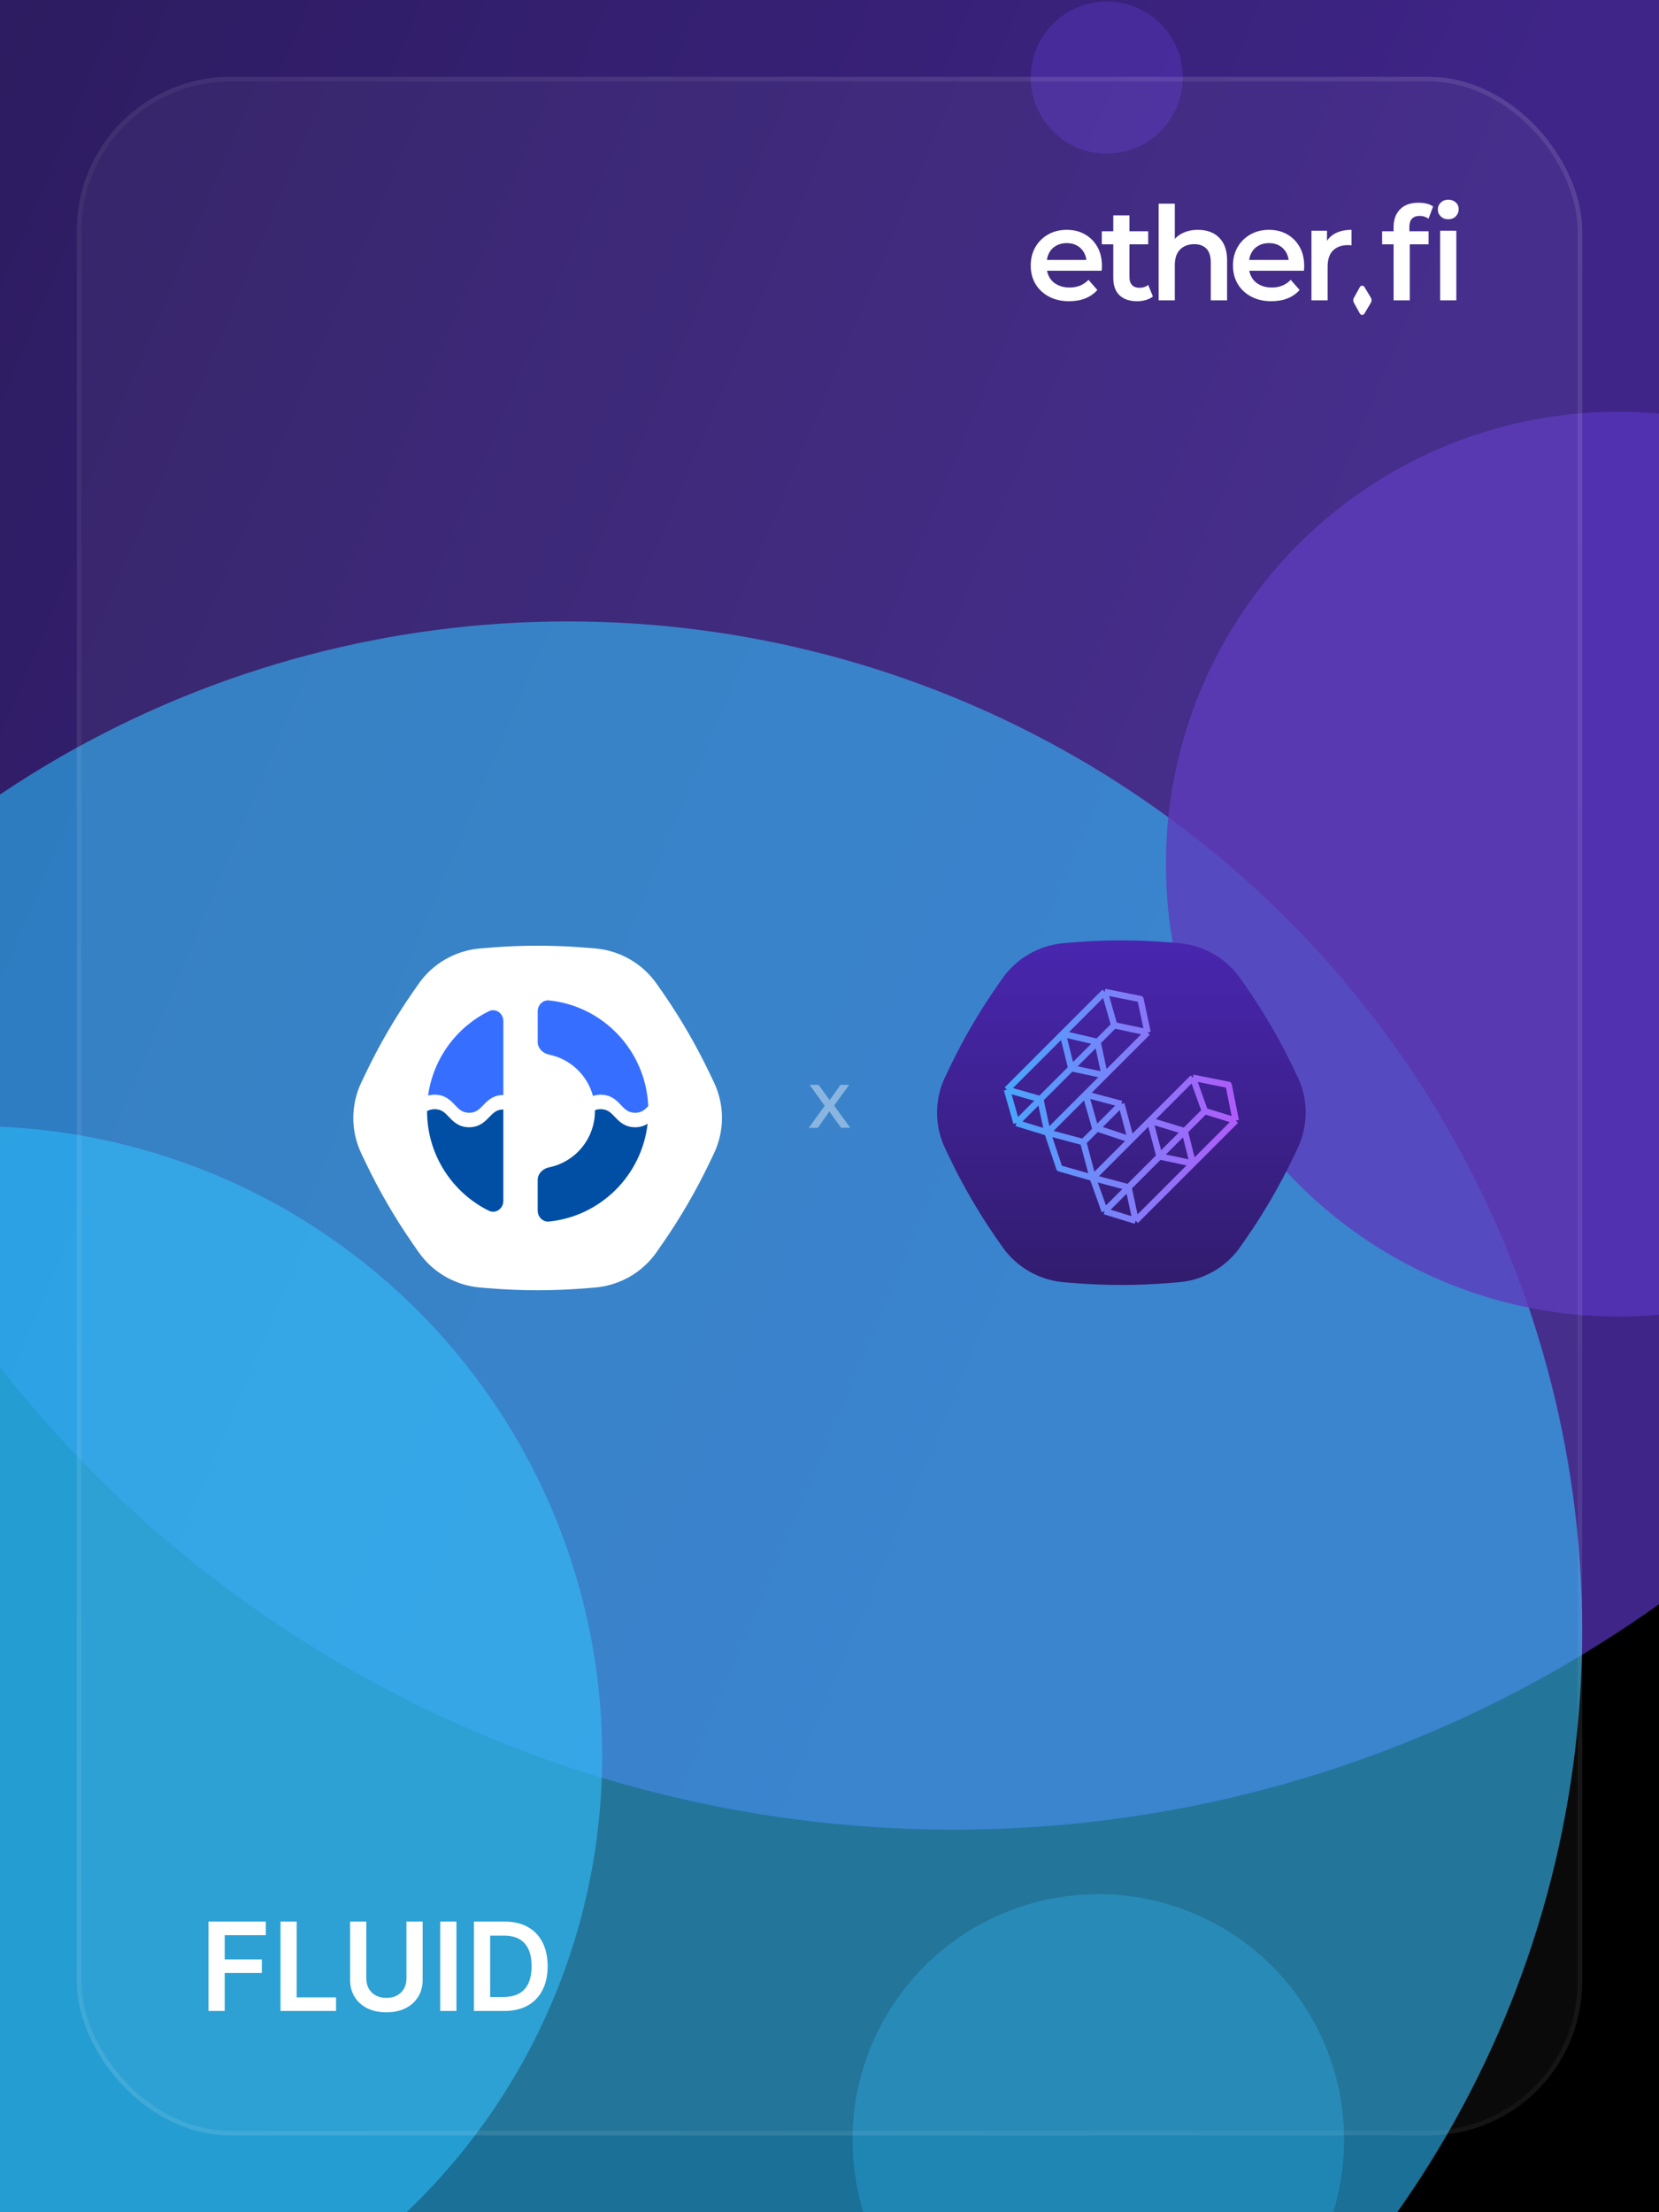
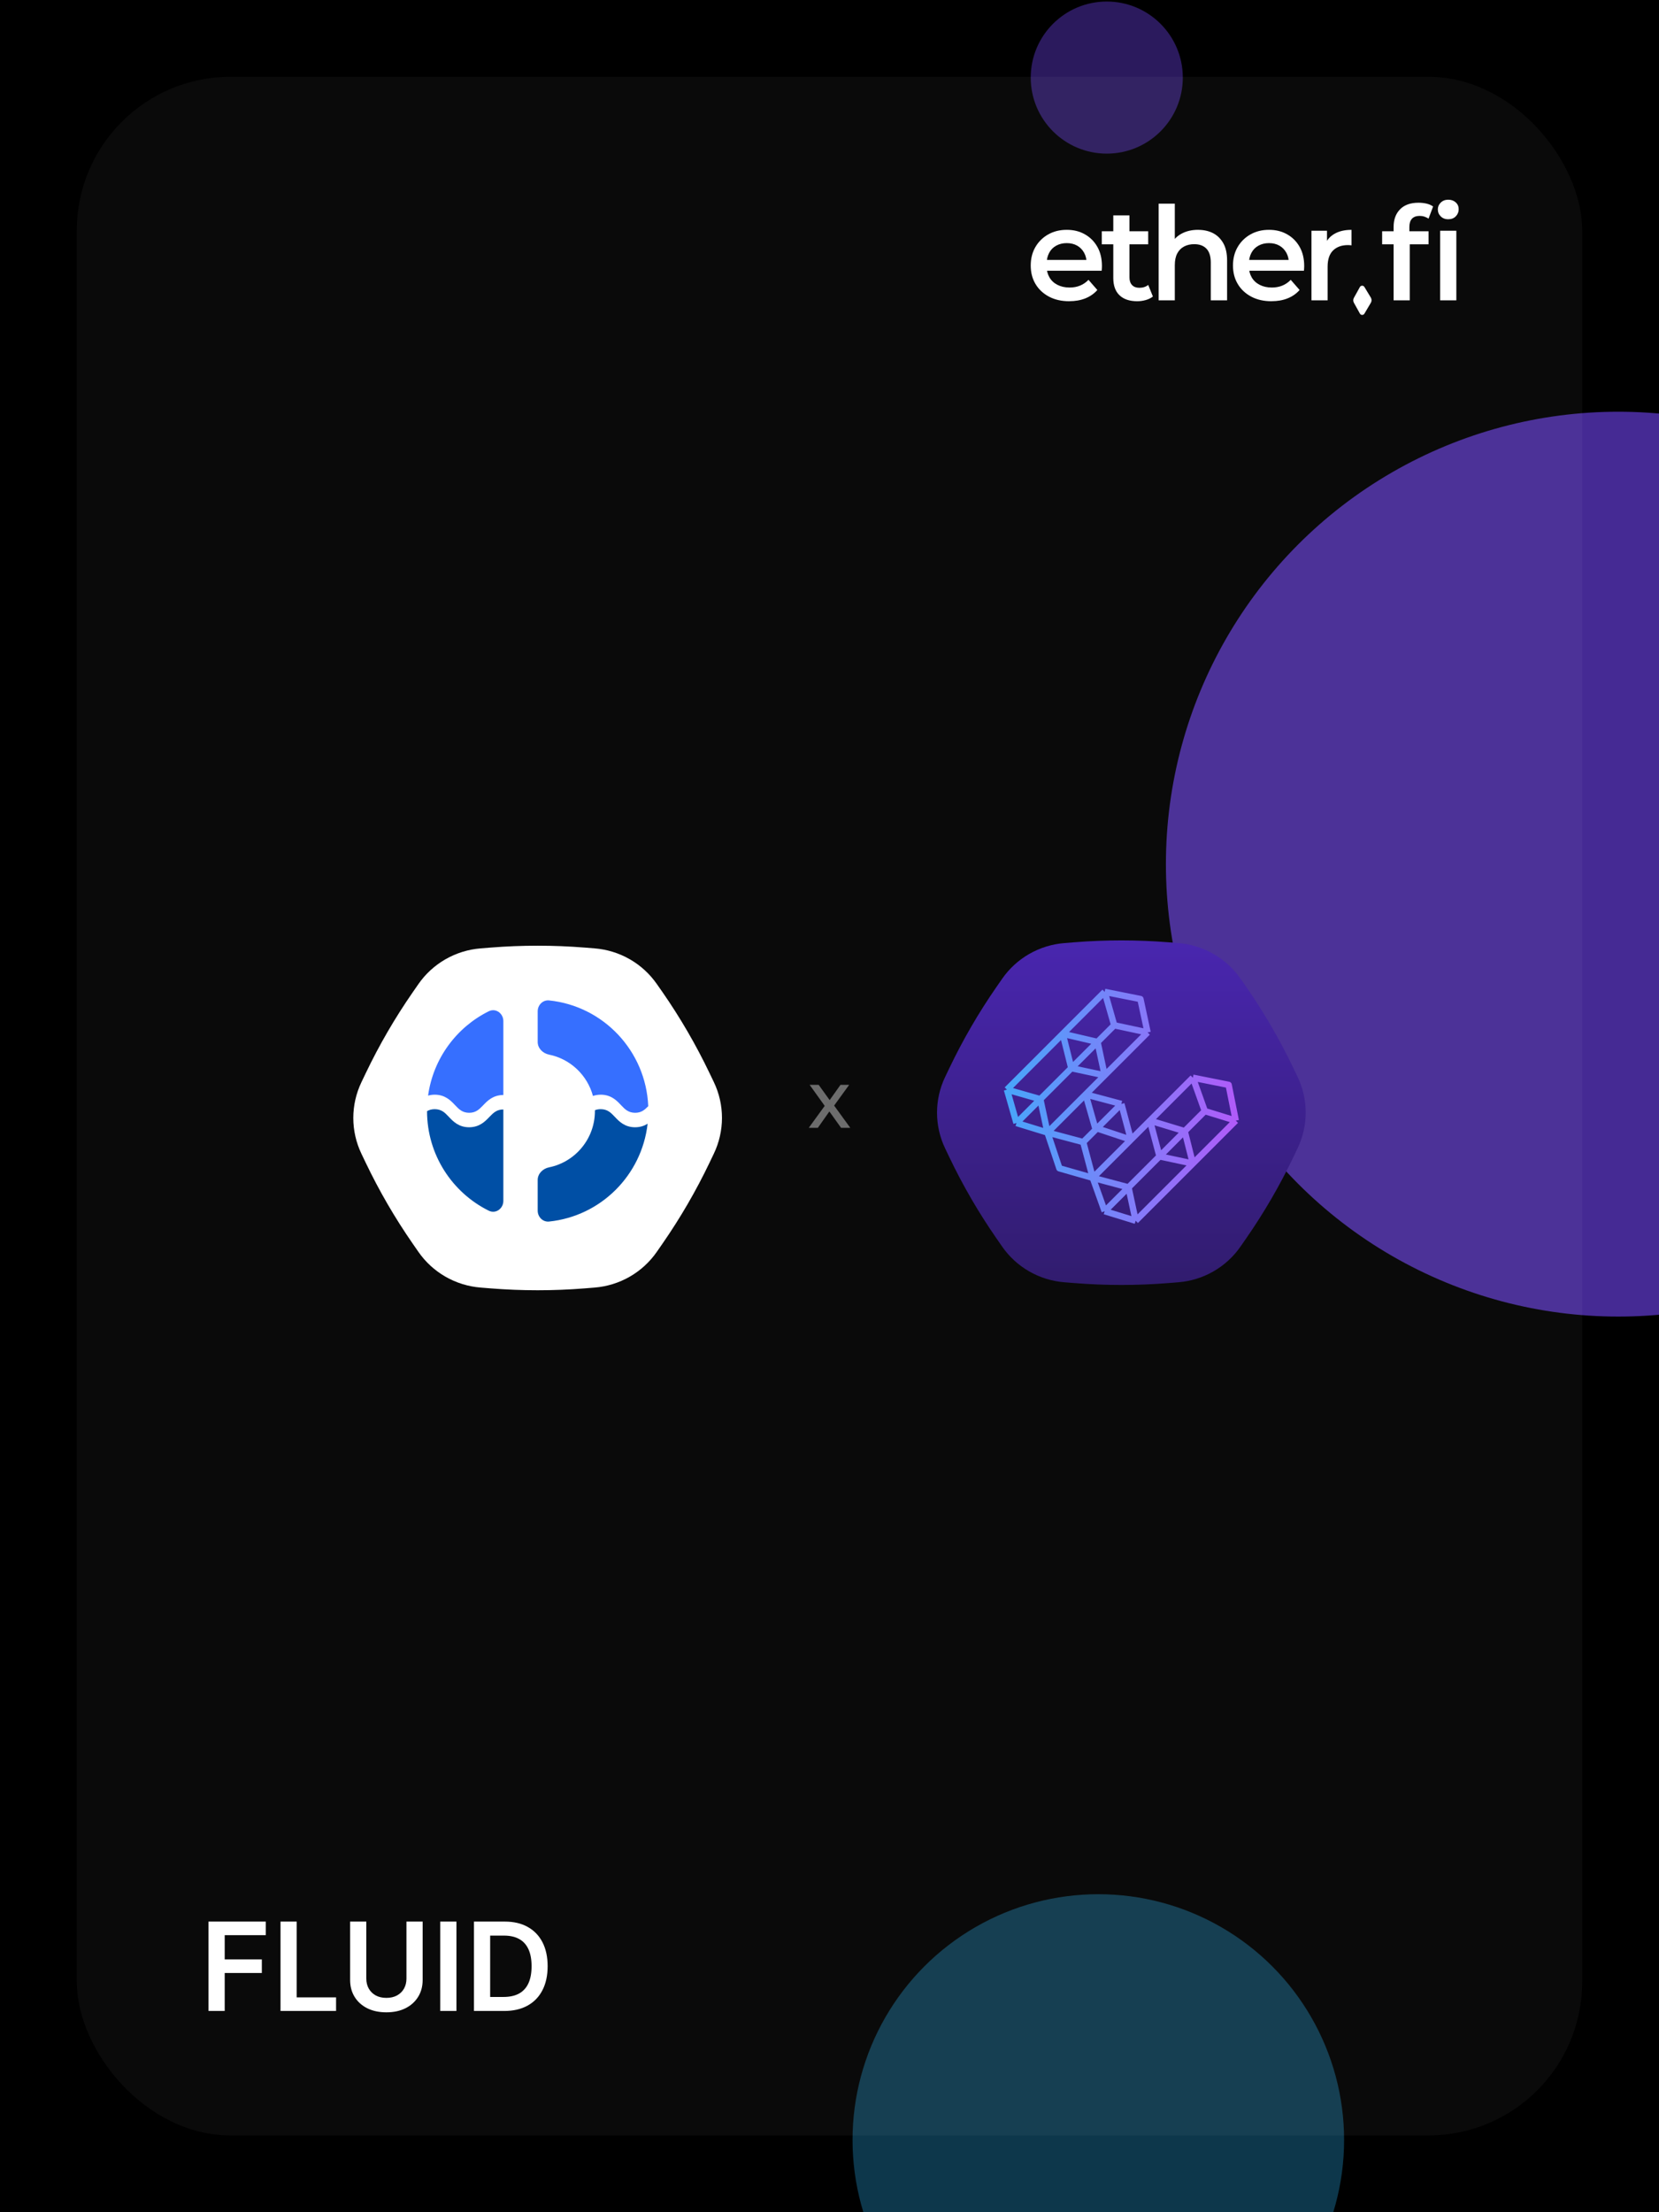
<svg xmlns="http://www.w3.org/2000/svg" width="1080" height="1440" viewBox="0 0 1080 1440" fill="none">
  <g clip-path="url(#clip0_11586_55812)">
    <rect width="1080" height="1440" fill="black" />
    <g opacity="0.6" filter="url(#filter0_f_11586_55812)">
-       <ellipse cx="620.864" cy="406" rx="788.7" ry="785" fill="url(#paint0_linear_11586_55812)" />
-     </g>
+       </g>
    <g opacity="0.6" filter="url(#filter1_f_11586_55812)">
-       <ellipse cx="369.727" cy="1061.67" rx="660.273" ry="657.176" fill="url(#paint1_linear_11586_55812)" />
-     </g>
+       </g>
    <g opacity="0.6" filter="url(#filter2_f_11586_55812)">
-       <circle cx="-18" cy="1143" r="410" fill="#2CBAFA" />
-     </g>
+       </g>
    <g opacity="0.3" filter="url(#filter3_f_11586_55812)">
      <circle cx="715" cy="1393" r="160" fill="#2CBAFA" />
    </g>
    <g opacity="0.5" filter="url(#filter4_f_11586_55812)">
      <circle cx="720.5" cy="50.5" r="49.5" fill="#5634B9" />
    </g>
    <g opacity="0.8" filter="url(#filter5_f_11586_55812)">
      <circle cx="1053.5" cy="562.5" r="294.5" fill="#5634B9" />
    </g>
    <g filter="url(#filter6_b_11586_55812)">
      <rect x="50" y="50" width="980" height="1340" rx="100" fill="white" fill-opacity="0.04" />
-       <rect x="51.5" y="51.5" width="977" height="1337" rx="98.5" stroke="url(#paint2_linear_11586_55812)" stroke-width="3" />
    </g>
    <g filter="url(#filter7_d_11586_55812)">
      <path fill-rule="evenodd" clip-rule="evenodd" d="M461.902 690.931C453.144 672.621 442.932 655.035 431.362 638.34L427.63 633.007C423.035 626.379 417.013 620.852 410.001 616.828C402.989 612.804 395.163 610.383 387.093 609.742L380.541 609.217C360.212 607.594 339.787 607.594 319.459 609.217L312.907 609.742C304.836 610.383 297.011 612.804 289.999 616.828C282.987 620.852 276.965 626.379 272.37 633.007L268.638 638.388C257.068 655.083 246.855 672.669 238.098 690.979L235.278 696.873C231.803 704.142 230 712.09 230 720.138C230 728.186 231.803 736.134 235.278 743.403L238.098 749.297C246.855 767.607 257.068 785.193 268.638 801.888L272.37 807.269C276.965 813.896 282.987 819.424 289.999 823.448C297.011 827.473 304.836 829.893 312.907 830.534L319.459 831.059C339.787 832.682 360.212 832.682 380.541 831.059L387.093 830.534C395.169 829.885 402.999 827.453 410.011 823.416C417.024 819.379 423.042 813.838 427.63 807.197L431.362 801.816C442.932 785.122 453.144 767.536 461.902 749.225L464.722 743.331C468.196 736.062 470 728.115 470 720.066C470 712.018 468.196 704.071 464.722 696.801L461.902 690.931Z" fill="white" />
    </g>
    <g filter="url(#filter8_d_11586_55812)">
      <path d="M422 717.021C420.48 681.008 392.747 651.809 357.473 648.174C353.38 647.749 350.034 651.142 350.034 655.276V675.233C350.034 679.367 353.402 682.64 357.438 683.456C371.288 686.262 382.357 696.781 386.007 710.359C387.484 709.852 389.165 709.543 391.108 709.535C397.813 709.567 401.43 713.287 404.248 716.296C406.884 719.072 408.987 721.252 413.396 721.317C417.502 721.323 419.604 719.462 422 717.021Z" fill="#366FFF" />
      <path d="M318.175 655.234C322.719 652.981 327.679 656.568 327.679 661.657V709.732C320.969 709.779 317.39 713.428 314.562 716.394L314.503 716.455C311.862 719.169 309.764 721.324 305.347 721.317C300.938 721.252 298.835 719.072 296.199 716.296C293.38 713.287 289.763 709.567 283.059 709.535C281.427 709.541 279.98 709.76 278.684 710.131C282.011 685.976 297.211 665.633 318.175 655.234Z" fill="#366FFF" />
      <path d="M357.473 792.103C353.38 792.524 350.034 789.134 350.034 785V765.043C350.034 760.911 353.402 757.636 357.438 756.82C374.467 753.37 387.292 738.26 387.292 720.138C387.292 719.974 387.291 719.809 387.288 719.645C388.37 719.207 389.609 718.957 391.118 718.959C395.527 719.024 397.63 721.204 400.265 723.98C403.084 726.989 406.701 730.709 413.405 730.741C416.854 730.728 419.478 729.764 421.598 728.429C417.781 762.032 391.041 788.643 357.473 792.103Z" fill="#004FA5" />
      <path d="M278 720.263C278.048 748.679 294.406 773.253 318.175 785.042C322.719 787.295 327.678 783.708 327.678 778.619V719.156C323.306 719.171 321.216 721.319 318.589 724.018L318.53 724.079C315.693 727.054 312.102 730.715 305.356 730.741C298.652 730.709 295.034 726.989 292.216 723.98C289.58 721.204 287.477 719.024 283.068 718.959C280.951 718.956 279.367 719.449 278 720.263Z" fill="#004FA5" />
    </g>
    <path d="M526.493 734.138L538.293 717.898V721.818L527.053 706.138H532.933L541.293 717.738L538.893 717.778L547.173 706.138H552.813L541.653 721.538V717.778L553.533 734.138H547.533L538.733 721.818H541.093L532.413 734.138H526.493Z" fill="white" fill-opacity="0.4" />
    <g filter="url(#filter9_d_11586_55812)">
      <path fill-rule="evenodd" clip-rule="evenodd" d="M841.902 690.931C833.144 672.621 822.932 655.035 811.362 638.34L807.63 633.007C803.035 626.379 797.013 620.852 790.001 616.828C782.989 612.804 775.163 610.383 767.093 609.742L760.541 609.217C740.212 607.594 719.787 607.594 699.459 609.217L692.907 609.742C684.836 610.383 677.011 612.804 669.999 616.828C662.987 620.852 656.965 626.379 652.37 633.007L648.638 638.388C637.068 655.083 626.855 672.669 618.098 690.979L615.278 696.873C611.803 704.142 610 712.09 610 720.138C610 728.186 611.803 736.134 615.278 743.403L618.098 749.297C626.855 767.607 637.068 785.193 648.638 801.888L652.37 807.269C656.965 813.896 662.987 819.424 669.999 823.448C677.011 827.473 684.836 829.893 692.907 830.534L699.459 831.059C719.787 832.682 740.212 832.682 760.541 831.059L767.093 830.534C775.169 829.885 782.999 827.453 790.011 823.416C797.024 819.379 803.042 813.838 807.63 807.197L811.362 801.816C822.932 785.122 833.144 767.536 841.902 749.225L844.722 743.331C848.196 736.062 850 728.115 850 720.066C850 712.018 848.196 704.071 844.722 696.801L841.902 690.931Z" fill="url(#paint3_linear_11586_55812)" />
    </g>
    <path d="M655.52 709.276L661.726 731M655.52 709.276L691.841 672.955M655.52 709.276L677.244 715.483M719.14 645.655L742.416 650.31L747.071 672.035M719.14 645.655L725.347 667.379M719.14 645.655L691.841 672.955M747.071 672.035L725.347 667.379M747.071 672.035L719.14 699.966M681.899 737.207L661.726 731M681.899 737.207L677.244 715.483M681.899 737.207L689.657 760.483L711.382 766.69M681.899 737.207L706.726 712.379M681.899 737.207L705.175 743.414M661.726 731L677.244 715.483M725.347 667.379L714.485 678.241M719.14 699.966L714.485 678.241M719.14 699.966L697.416 695.31M719.14 699.966L706.726 712.379M714.485 678.241L691.841 672.955M714.485 678.241L697.416 695.31M691.841 672.955L697.416 695.31M697.416 695.31L677.244 715.483M711.382 766.69L719.14 788.414M711.382 766.69L736.209 741.862M711.382 766.69L705.175 743.414M711.382 766.69L734.657 772.897M776.554 701.517L799.83 706.173L804.485 729.448M776.554 701.517L784.313 723.241M776.554 701.517L748.623 729.448M804.485 729.448L784.313 723.241M804.485 729.448L776.554 757.379M739.313 794.621L719.14 788.414M739.313 794.621L776.554 757.379M739.313 794.621L734.657 772.897M719.14 788.414L734.657 772.897M706.726 712.379L730.002 718.586M706.726 712.379L712.933 734.104L736.209 741.862M730.002 718.586L736.209 741.862M730.002 718.586L705.175 743.414M736.209 741.862L748.623 729.448M784.313 723.241L771.24 736.314M776.554 757.379L771.24 736.314M776.554 757.379L754.83 752.724M771.24 736.314L748.623 729.448M771.24 736.314L754.83 752.724M748.623 729.448L754.83 752.724M754.83 752.724L734.657 772.897" stroke="url(#paint4_linear_11586_55812)" stroke-width="4.138" stroke-linejoin="round" />
    <path d="M135.739 1309V1250.82H173.011V1259.65H146.278V1275.45H170.455V1284.28H146.278V1309H135.739ZM182.614 1309V1250.82H193.153V1300.16H218.778V1309H182.614ZM264.602 1250.82H275.142V1288.83C275.142 1293 274.157 1296.66 272.188 1299.82C270.237 1302.99 267.491 1305.46 263.949 1307.24C260.407 1309 256.269 1309.88 251.534 1309.88C246.78 1309.88 242.633 1309 239.091 1307.24C235.549 1305.46 232.803 1302.99 230.852 1299.82C228.902 1296.66 227.926 1293 227.926 1288.83V1250.82H238.466V1287.95C238.466 1290.37 238.996 1292.53 240.057 1294.43C241.136 1296.32 242.652 1297.81 244.602 1298.89C246.553 1299.95 248.864 1300.48 251.534 1300.48C254.205 1300.48 256.515 1299.95 258.466 1298.89C260.436 1297.81 261.951 1296.32 263.011 1294.43C264.072 1292.53 264.602 1290.37 264.602 1287.95V1250.82ZM297.138 1250.82V1309H286.598V1250.82H297.138ZM328.267 1309H308.551V1250.82H328.665C334.441 1250.82 339.403 1251.98 343.551 1254.31C347.718 1256.62 350.919 1259.95 353.153 1264.28C355.388 1268.62 356.506 1273.81 356.506 1279.85C356.506 1285.91 355.379 1291.12 353.125 1295.48C350.89 1299.83 347.661 1303.18 343.438 1305.51C339.233 1307.84 334.176 1309 328.267 1309ZM319.091 1299.88H327.756C331.809 1299.88 335.189 1299.14 337.898 1297.66C340.606 1296.17 342.642 1293.94 344.006 1290.99C345.369 1288.02 346.051 1284.3 346.051 1279.85C346.051 1275.4 345.369 1271.71 344.006 1268.77C342.642 1265.82 340.625 1263.61 337.955 1262.15C335.303 1260.68 332.008 1259.94 328.068 1259.94H319.091V1299.88Z" fill="white" />
    <path d="M696.041 196.081C690.995 196.081 686.609 195.076 682.837 193.066C679.08 191.056 676.156 188.324 674.097 184.838C672.022 181.367 671 177.363 671 172.841C671 168.318 672.006 164.313 674.018 160.843C676.03 157.373 678.797 154.625 682.334 152.615C685.871 150.605 689.895 149.6 694.438 149.6C698.981 149.6 702.785 150.573 706.244 152.521C709.701 154.468 712.405 157.2 714.386 160.702C716.367 164.204 717.357 168.365 717.357 173.17C717.357 173.563 717.357 174.065 717.31 174.662C717.278 175.259 717.247 175.777 717.184 176.232H679.41V169.197H711.588L707.344 171.396C707.407 168.852 706.872 166.575 705.772 164.565C704.671 162.555 703.147 161 701.229 159.901C699.311 158.802 697.032 158.252 694.438 158.252C691.844 158.252 689.612 158.802 687.6 159.901C685.588 161 684.047 162.571 682.978 164.612C681.909 166.653 681.359 168.993 681.359 171.647V173.343C681.359 176.06 681.972 178.462 683.183 180.551C684.393 182.639 686.138 184.272 688.402 185.419C690.665 186.581 693.29 187.162 696.293 187.162C698.839 187.162 701.134 186.738 703.162 185.89C705.206 185.042 707.013 183.801 708.601 182.152L714.37 188.764C712.28 191.135 709.686 192.956 706.605 194.197C703.524 195.438 700.002 196.066 696.041 196.066V196.081Z" fill="white" />
    <path d="M717.258 159.022V150.542H747.471V159.022H717.258ZM740.35 196.081C735.367 196.081 731.515 194.794 728.812 192.218C726.092 189.643 724.74 185.874 724.74 180.896V140.193H735.272V180.551C735.272 182.702 735.838 184.367 736.97 185.56C738.102 186.754 739.69 187.335 741.717 187.335C744.044 187.335 745.962 186.707 747.486 185.466L750.536 193.019C749.232 194.04 747.675 194.794 745.868 195.312C744.06 195.815 742.221 196.081 740.35 196.081Z" fill="white" />
    <path d="M779.901 149.614C783.58 149.614 786.817 150.321 789.616 151.734C792.413 153.148 794.646 155.33 796.33 158.267C797.993 161.204 798.828 164.972 798.828 169.542V195.484H788.218V170.892C788.218 166.872 787.29 163.889 785.419 161.91C783.547 159.931 780.893 158.942 777.432 158.942C774.951 158.942 772.734 159.444 770.816 160.465C768.897 161.486 767.404 162.993 766.367 165.004C765.314 167.013 764.796 169.542 764.796 172.588V195.484H754.262V132.561H764.796V162.491L762.594 158.675C764.119 155.786 766.397 153.556 769.433 151.97C772.467 150.384 775.955 149.599 779.917 149.599L779.901 149.614Z" fill="white" />
    <path d="M827.704 196.081C822.661 196.081 818.276 195.076 814.501 193.066C810.744 191.056 807.818 188.324 805.76 184.838C803.684 181.367 802.664 177.363 802.664 172.841C802.664 168.318 803.669 164.313 805.682 160.843C807.695 157.373 810.462 154.625 813.998 152.615C817.534 150.605 821.56 149.6 826.104 149.6C830.645 149.6 834.45 150.573 837.908 152.521C841.366 154.468 844.07 157.2 846.05 160.702C848.03 164.204 849.023 168.365 849.023 173.17C849.023 173.563 849.023 174.065 848.972 174.662C848.942 175.259 848.91 175.777 848.85 176.232H811.073V169.197H843.253L839.005 171.396C839.071 168.852 838.536 166.575 837.435 164.565C836.334 162.555 834.812 161 832.891 159.901C830.974 158.802 828.697 158.252 826.104 158.252C823.507 158.252 821.276 158.802 819.263 159.901C817.253 161 815.712 162.571 814.644 164.612C813.573 166.653 813.023 168.993 813.023 171.647V173.343C813.023 176.06 813.636 178.462 814.848 180.551C816.056 182.639 817.8 184.272 820.067 185.419C822.329 186.581 824.955 187.162 827.956 187.162C830.504 187.162 832.798 186.738 834.827 185.89C836.87 185.042 838.679 183.801 840.265 182.152L846.035 188.764C843.944 191.135 841.351 192.956 838.27 194.197C835.188 195.438 831.668 196.066 827.704 196.066V196.081Z" fill="white" />
    <path d="M853.753 195.482V150.194H863.861V162.662L862.667 159.019C863.972 155.973 866.092 153.633 869.036 152.032C871.973 150.414 875.572 149.613 879.816 149.613V159.71C879.425 159.648 879.033 159.616 878.623 159.585C878.228 159.553 877.851 159.538 877.522 159.538C873.451 159.538 870.226 160.7 867.839 163.008C865.464 165.332 864.271 168.865 864.271 173.608V195.482H853.738H853.753Z" fill="white" />
    <path d="M899.762 159.02V150.54H929.974V159.02H899.762ZM907.228 195.483V147.745C907.228 142.94 908.625 139.108 911.425 136.25C914.222 133.392 918.233 131.963 923.435 131.963C925.304 131.963 927.066 132.167 928.747 132.56C930.414 132.952 931.814 133.58 932.947 134.428L929.974 142.312C929.238 141.809 928.356 141.385 927.35 141.04C926.327 140.694 925.29 140.537 924.204 140.537C922.005 140.537 920.321 141.15 919.19 142.359C918.06 143.568 917.491 145.374 917.491 147.745V153.005L917.745 157.669V195.483H907.213H907.228ZM942.801 142.735C940.82 142.735 939.202 142.107 937.931 140.867C936.656 139.626 936.025 138.103 936.025 136.281C936.025 134.585 936.656 133.11 937.931 131.869C939.202 130.628 940.82 130 942.801 130C944.781 130 946.402 130.581 947.691 131.743C948.966 132.905 949.594 134.382 949.594 136.187C949.594 137.993 948.966 139.532 947.721 140.804C946.48 142.076 944.832 142.72 942.801 142.72V142.735ZM937.536 195.483V150.194H948.068V195.483H937.536Z" fill="white" />
    <path d="M892.423 193.741L888.212 186.784C887.898 186.282 887.347 185.968 886.764 185.968H886.734C886.136 185.968 885.573 186.313 885.271 186.847L881.359 193.914C880.823 194.887 880.823 196.065 881.359 197.038L885.286 204.121C885.588 204.655 886.136 204.985 886.749 205H886.764C887.362 205 887.93 204.686 888.227 204.168L892.423 197.07C893.037 196.049 893.022 194.777 892.423 193.756V193.741Z" fill="white" />
  </g>
  <defs>
    <filter id="filter0_f_11586_55812" x="-819.219" y="-1030.38" width="2880.16" height="2872.77" filterUnits="userSpaceOnUse" color-interpolation-filters="sRGB">
      <feFlood flood-opacity="0" result="BackgroundImageFix" />
      <feBlend mode="normal" in="SourceGraphic" in2="BackgroundImageFix" result="shape" />
      <feGaussianBlur stdDeviation="325.691" result="effect1_foregroundBlur_11586_55812" />
    </filter>
    <filter id="filter1_f_11586_55812" x="-1163.05" y="-468.014" width="3065.56" height="3059.36" filterUnits="userSpaceOnUse" color-interpolation-filters="sRGB">
      <feFlood flood-opacity="0" result="BackgroundImageFix" />
      <feBlend mode="normal" in="SourceGraphic" in2="BackgroundImageFix" result="shape" />
      <feGaussianBlur stdDeviation="436.253" result="effect1_foregroundBlur_11586_55812" />
    </filter>
    <filter id="filter2_f_11586_55812" x="-589.69" y="571.31" width="1143.38" height="1143.38" filterUnits="userSpaceOnUse" color-interpolation-filters="sRGB">
      <feFlood flood-opacity="0" result="BackgroundImageFix" />
      <feBlend mode="normal" in="SourceGraphic" in2="BackgroundImageFix" result="shape" />
      <feGaussianBlur stdDeviation="80.845" result="effect1_foregroundBlur_11586_55812" />
    </filter>
    <filter id="filter3_f_11586_55812" x="515" y="1193" width="400" height="400" filterUnits="userSpaceOnUse" color-interpolation-filters="sRGB">
      <feFlood flood-opacity="0" result="BackgroundImageFix" />
      <feBlend mode="normal" in="SourceGraphic" in2="BackgroundImageFix" result="shape" />
      <feGaussianBlur stdDeviation="20" result="effect1_foregroundBlur_11586_55812" />
    </filter>
    <filter id="filter4_f_11586_55812" x="641" y="-29" width="159" height="159" filterUnits="userSpaceOnUse" color-interpolation-filters="sRGB">
      <feFlood flood-opacity="0" result="BackgroundImageFix" />
      <feBlend mode="normal" in="SourceGraphic" in2="BackgroundImageFix" result="shape" />
      <feGaussianBlur stdDeviation="15" result="effect1_foregroundBlur_11586_55812" />
    </filter>
    <filter id="filter5_f_11586_55812" x="574.526" y="83.526" width="957.949" height="957.949" filterUnits="userSpaceOnUse" color-interpolation-filters="sRGB">
      <feFlood flood-opacity="0" result="BackgroundImageFix" />
      <feBlend mode="normal" in="SourceGraphic" in2="BackgroundImageFix" result="shape" />
      <feGaussianBlur stdDeviation="92.237" result="effect1_foregroundBlur_11586_55812" />
    </filter>
    <filter id="filter6_b_11586_55812" x="-110" y="-110" width="1300" height="1660" filterUnits="userSpaceOnUse" color-interpolation-filters="sRGB">
      <feFlood flood-opacity="0" result="BackgroundImageFix" />
      <feGaussianBlur in="BackgroundImageFix" stdDeviation="80" />
      <feComposite in2="SourceAlpha" operator="in" result="effect1_backgroundBlur_11586_55812" />
      <feBlend mode="normal" in="SourceGraphic" in2="effect1_backgroundBlur_11586_55812" result="shape" />
    </filter>
    <filter id="filter7_d_11586_55812" x="113.172" y="498.759" width="473.655" height="457.931" filterUnits="userSpaceOnUse" color-interpolation-filters="sRGB">
      <feFlood flood-opacity="0" result="BackgroundImageFix" />
      <feColorMatrix in="SourceAlpha" type="matrix" values="0 0 0 0 0 0 0 0 0 0 0 0 0 0 0 0 0 0 127 0" result="hardAlpha" />
      <feOffset dy="7.586" />
      <feGaussianBlur stdDeviation="58.414" />
      <feComposite in2="hardAlpha" operator="out" />
      <feColorMatrix type="matrix" values="0 0 0 0 1 0 0 0 0 1 0 0 0 0 1 0 0 0 0.35 0" />
      <feBlend mode="normal" in2="BackgroundImageFix" result="effect1_dropShadow_11586_55812" />
      <feBlend mode="normal" in="SourceGraphic" in2="effect1_dropShadow_11586_55812" result="shape" />
    </filter>
    <filter id="filter8_d_11586_55812" x="88.345" y="461.517" width="523.31" height="523.31" filterUnits="userSpaceOnUse" color-interpolation-filters="sRGB">
      <feFlood flood-opacity="0" result="BackgroundImageFix" />
      <feColorMatrix in="SourceAlpha" type="matrix" values="0 0 0 0 0 0 0 0 0 0 0 0 0 0 0 0 0 0 127 0" result="hardAlpha" />
      <feOffset dy="3.034" />
      <feGaussianBlur stdDeviation="94.828" />
      <feComposite in2="hardAlpha" operator="out" />
      <feColorMatrix type="matrix" values="0 0 0 0 0.298 0 0 0 0 0.455 0 0 0 0 0.965 0 0 0 0.45 0" />
      <feBlend mode="normal" in2="BackgroundImageFix" result="effect1_dropShadow_11586_55812" />
      <feBlend mode="normal" in="SourceGraphic" in2="effect1_dropShadow_11586_55812" result="shape" />
    </filter>
    <filter id="filter9_d_11586_55812" x="546.276" y="548.414" width="367.448" height="351.724" filterUnits="userSpaceOnUse" color-interpolation-filters="sRGB">
      <feFlood flood-opacity="0" result="BackgroundImageFix" />
      <feColorMatrix in="SourceAlpha" type="matrix" values="0 0 0 0 0 0 0 0 0 0 0 0 0 0 0 0 0 0 127 0" result="hardAlpha" />
      <feOffset dy="4.138" />
      <feGaussianBlur stdDeviation="31.862" />
      <feComposite in2="hardAlpha" operator="out" />
      <feColorMatrix type="matrix" values="0 0 0 0 0.346 0 0 0 0 0.206 0 0 0 0 0.763 0 0 0 0.7 0" />
      <feBlend mode="normal" in2="BackgroundImageFix" result="effect1_dropShadow_11586_55812" />
      <feBlend mode="normal" in="SourceGraphic" in2="effect1_dropShadow_11586_55812" result="shape" />
    </filter>
    <linearGradient id="paint0_linear_11586_55812" x1="-114.137" y1="102.021" x2="814.213" y2="492.621" gradientUnits="userSpaceOnUse">
      <stop stop-color="#492D9C" />
      <stop offset="1" stop-color="#673DE1" />
    </linearGradient>
    <linearGradient id="paint1_linear_11586_55812" x1="-245.592" y1="807.187" x2="531.592" y2="1134.18" gradientUnits="userSpaceOnUse">
      <stop stop-color="#2CBAFA" />
      <stop offset="1" stop-color="#2CBAFA" />
    </linearGradient>
    <linearGradient id="paint2_linear_11586_55812" x1="-136" y1="1245" x2="1158.5" y2="258" gradientUnits="userSpaceOnUse">
      <stop stop-color="white" stop-opacity="0.1" />
      <stop offset="0.5" stop-color="white" stop-opacity="0.04" />
      <stop offset="1" stop-color="white" stop-opacity="0.1" />
    </linearGradient>
    <linearGradient id="paint3_linear_11586_55812" x1="730" y1="608" x2="730" y2="832.276" gradientUnits="userSpaceOnUse">
      <stop stop-color="#4926AF" />
      <stop offset="1" stop-color="#311C6E" />
    </linearGradient>
    <linearGradient id="paint4_linear_11586_55812" x1="804.485" y1="720.138" x2="615.175" y2="720.138" gradientUnits="userSpaceOnUse">
      <stop stop-color="#B05BF9" />
      <stop offset="1" stop-color="#2CBAFA" />
    </linearGradient>
    <clipPath id="clip0_11586_55812">
      <rect width="1080" height="1440" fill="white" />
    </clipPath>
  </defs>
</svg>